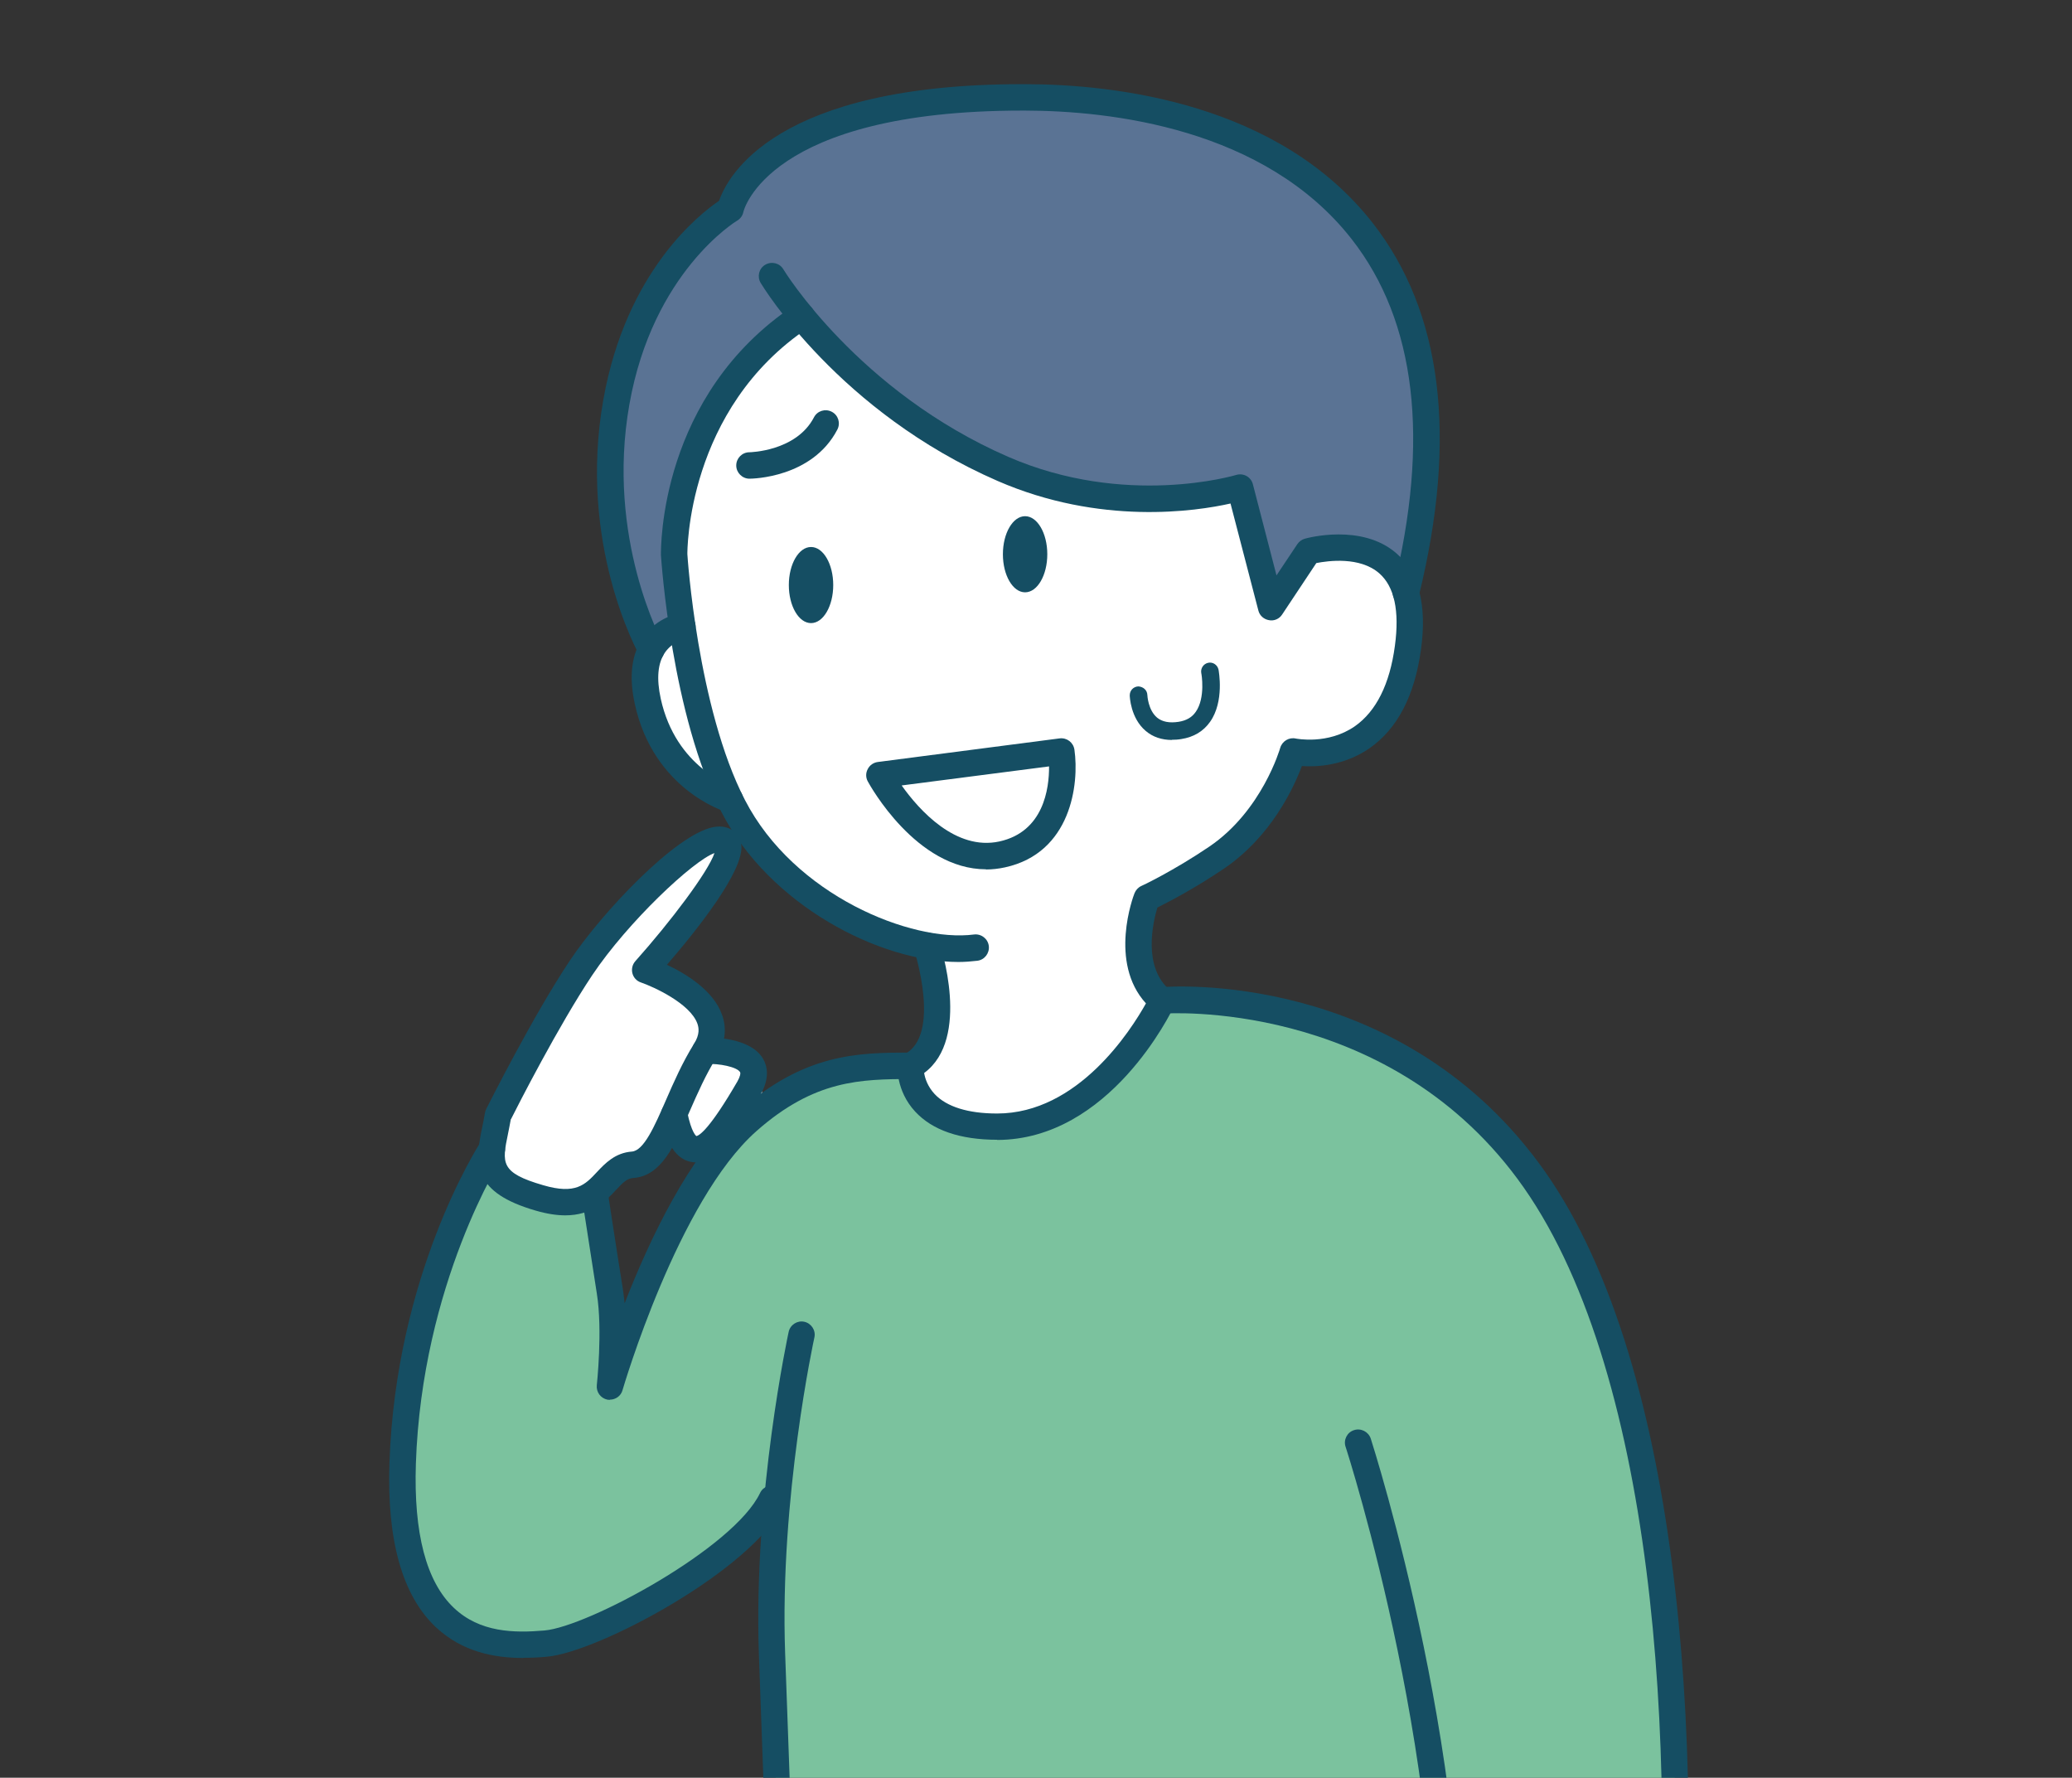
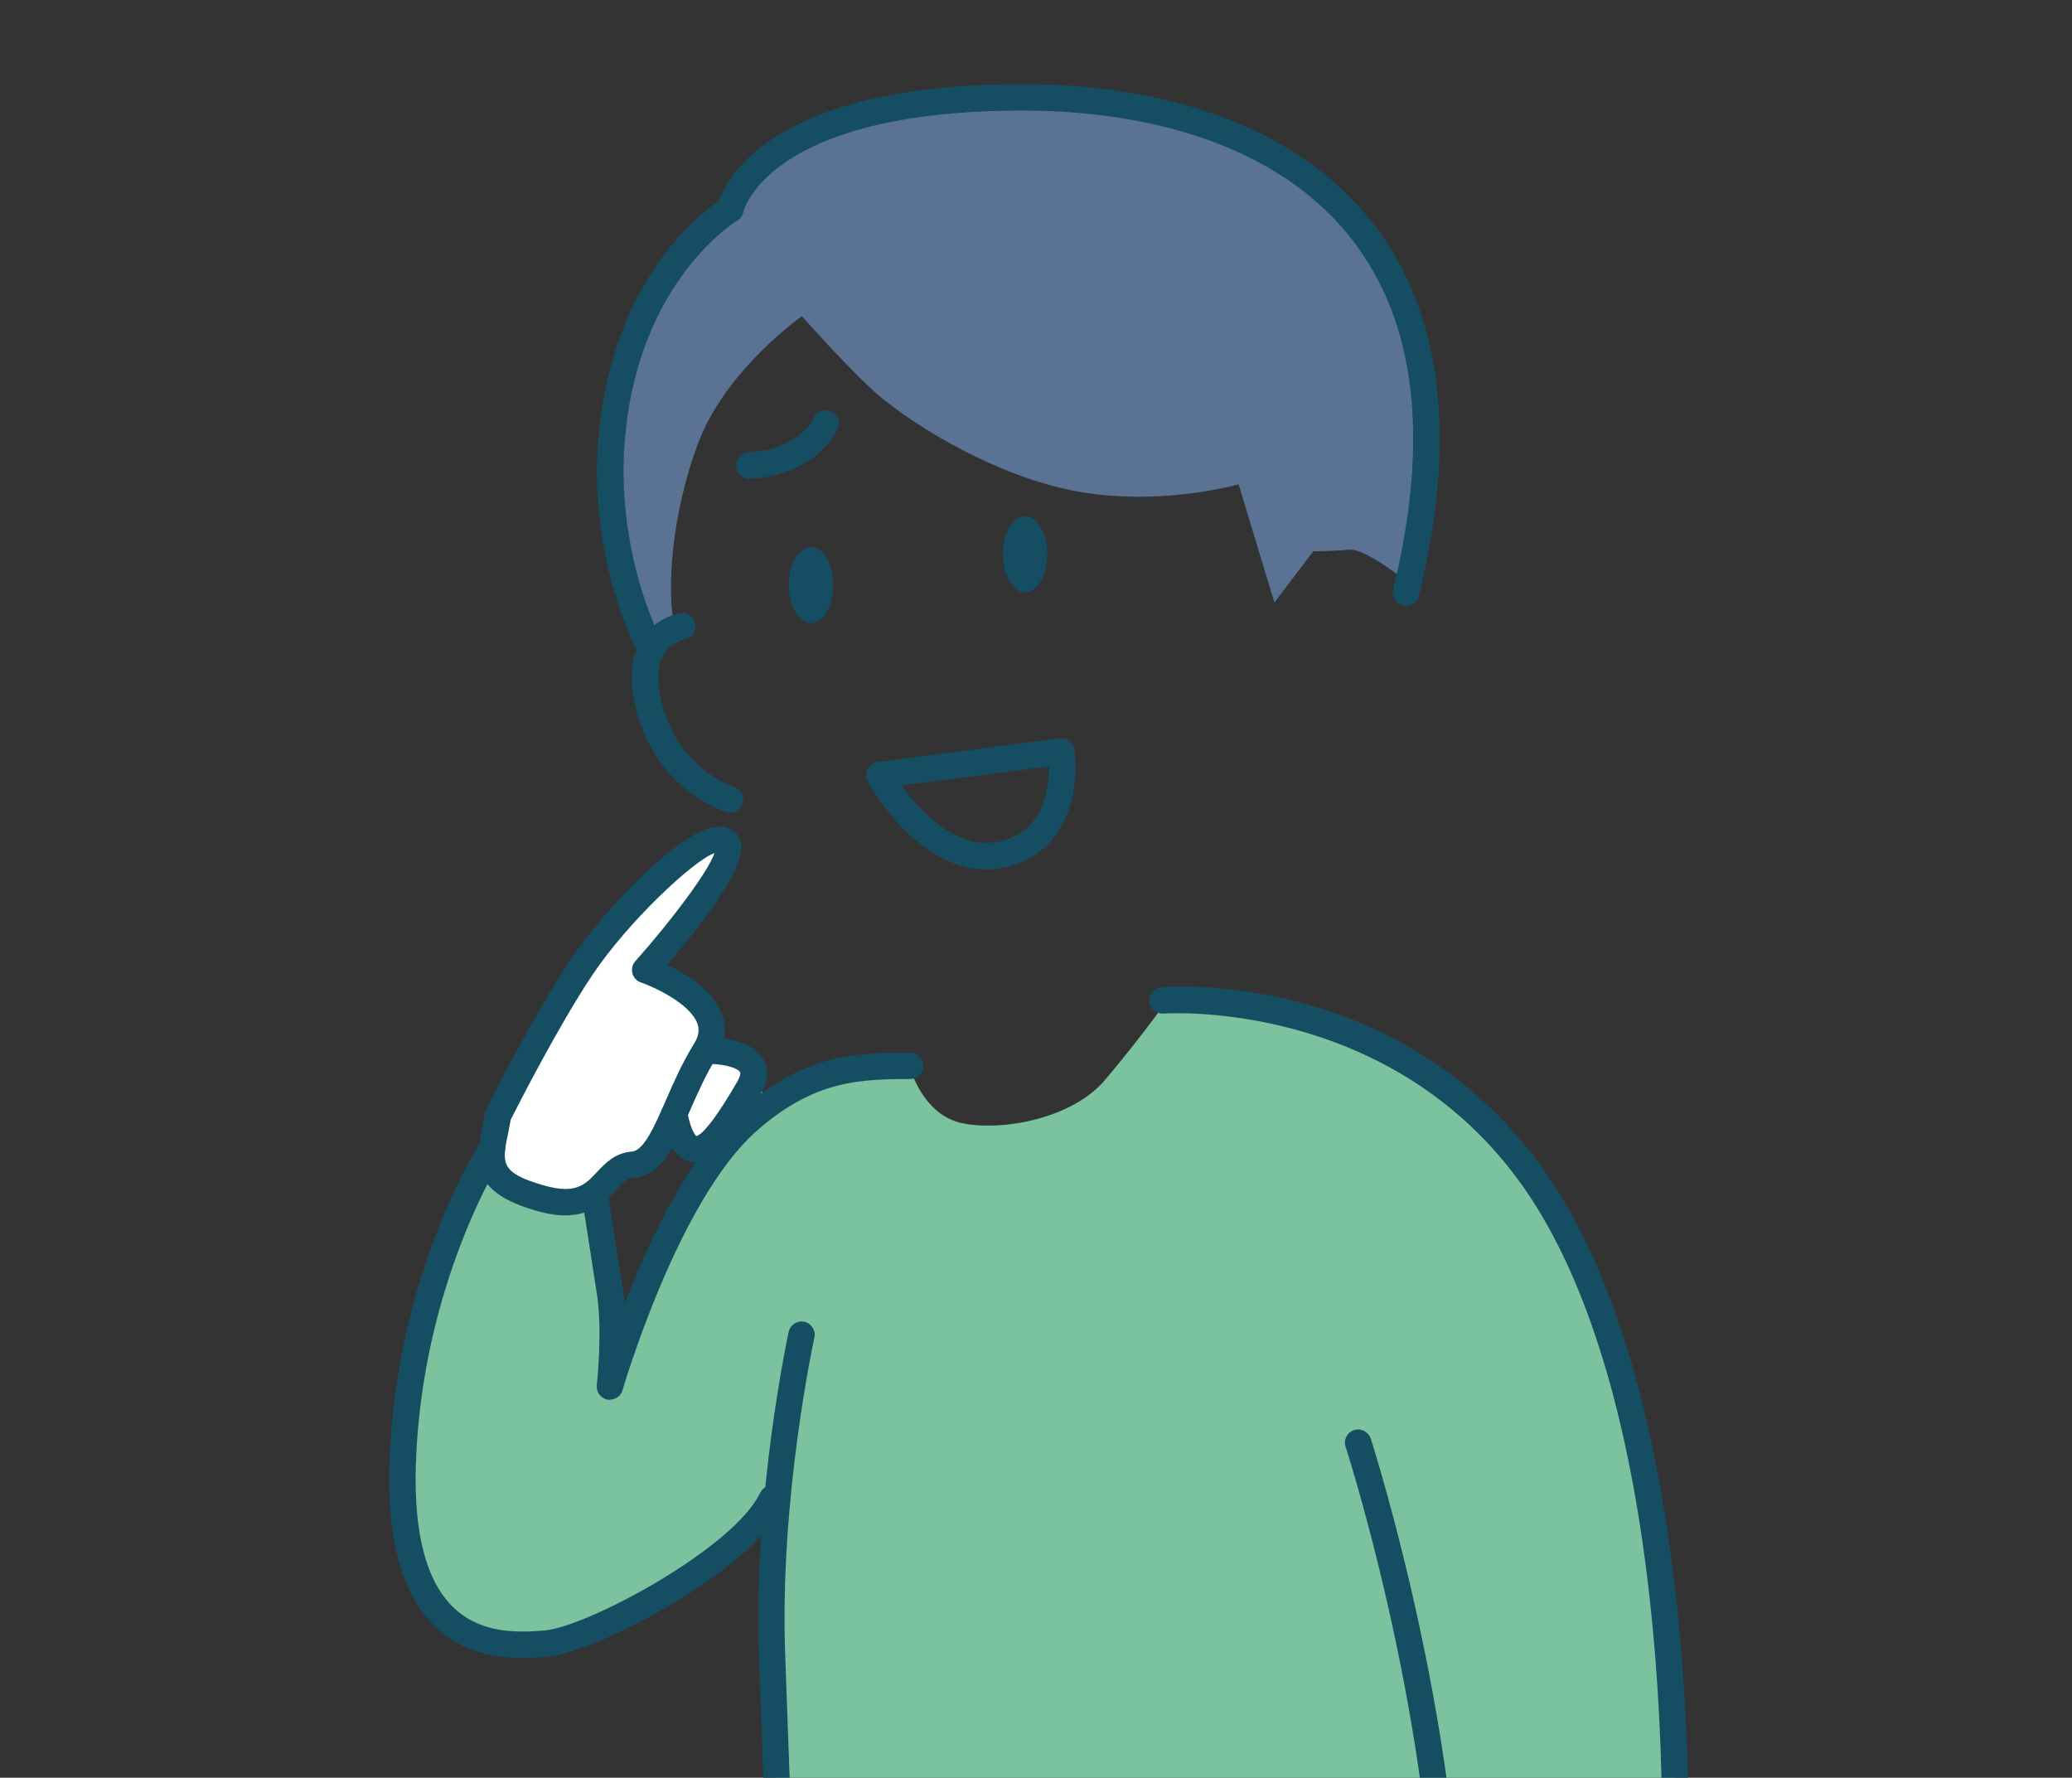
<svg xmlns="http://www.w3.org/2000/svg" width="197" height="169" viewBox="0 0 197 169" fill="none">
  <rect x="0" y="0" width="197" height="169" fill="#333333" stroke="none" />
  <g clip-path="url(#clip0_205_24655)">
-     <path d="M88.1 89.876C88.1 89.876 89.423 95.253 89.021 97.046C88.619 98.838 85.001 103.226 85.001 103.226V120.379L121.45 114.265L119.473 97.046L110.512 95.739C110.512 95.739 108.334 93.344 108.334 90.881C108.334 88.419 109.038 85.337 109.038 85.337C109.038 85.337 115.286 82.724 117.748 79.809C120.21 76.895 122.924 71.417 122.924 71.417C122.924 71.417 126.693 70.982 129.138 69.491C131.584 68 133.879 66.275 134.046 60.111C134.214 53.947 129.138 43.963 129.138 43.963L107.664 26.224C107.664 26.224 78.602 22.439 78.451 22.439C78.301 22.439 64.113 35.487 64.113 35.487L62.136 43.963V61.367C62.136 61.367 60.763 63.779 62.136 67.732C63.51 71.685 68.987 75.789 68.987 75.789C68.987 75.789 71.266 80.362 74.8 83.092C78.334 85.823 88.1 89.86 88.1 89.86V89.876Z" fill="white" />
    <path d="M47.228 111.619C47.228 111.619 46.592 108.369 47.228 106.677C47.865 104.985 55.838 90.195 55.838 90.195L65.353 81.283L68.971 79.994V83.545L61.517 91.987L66.24 95.069L67.53 98.871L71.651 99.893L72.606 104.567L69.255 108.486L65.353 108.922L63.577 107.096L61.332 110.312L57.999 111.954L55.838 114.299C55.838 114.299 54.18 115.103 51.299 113.897C48.418 112.691 47.228 111.635 47.228 111.635V111.619Z" fill="white" />
    <path d="M64.096 59.541L62.12 61.384C62.12 61.384 57.195 50.781 57.982 41.987C58.77 33.193 63.041 26.576 64.749 24.198C66.458 21.819 69.423 19.893 69.423 19.893C69.423 19.893 71.634 15.42 74.699 13.863C77.765 12.305 92.874 7.28 107.53 10.11C122.187 12.941 128.351 19.591 132.22 26.241C136.09 32.891 136.073 40.73 135.42 45.906C134.767 51.082 133.343 54.985 133.343 54.985C133.343 54.985 129.741 52.104 128.267 52.255C126.793 52.405 124.867 52.405 124.867 52.405L121.165 57.28L117.765 46.04C117.765 46.04 110.076 48.251 101.952 46.627C93.828 45.002 85.688 39.675 82.74 36.878C79.791 34.08 76.24 30.06 76.24 30.06C76.24 30.06 69.071 35.102 66.441 41.97C63.812 48.838 63.376 56.157 64.113 59.524L64.096 59.541Z" fill="#5A7394" />
    <path d="M158.502 194.282L137.413 195.27L74.783 194.282L73.343 159.207L73.409 142.456C73.409 142.456 63.711 151.183 59.775 153.327C55.838 155.471 49.708 158.453 45.687 155.756C41.667 153.059 37.262 150.346 38.267 135.756C39.272 121.166 46.726 109.29 46.726 109.29C46.726 109.29 47.346 111.518 49.322 112.69C51.299 113.863 56.709 114.533 56.709 114.533L57.982 122.741L58.384 128.453C58.384 128.453 66.86 109.34 70.21 106.191C73.56 103.042 78.468 101.032 79.858 101.317C81.249 101.602 86.559 101.602 86.559 101.602C86.559 101.602 87.748 105.99 91.483 106.778C95.219 107.565 101.936 106.376 105.085 102.64C108.234 98.905 110.512 95.739 110.512 95.739C110.512 95.739 121.835 93.963 131.885 99.876C141.936 105.789 147.195 112.104 152.941 126.878C158.686 141.652 158.921 162.741 159.289 170.63C159.658 178.52 158.485 194.282 158.485 194.282H158.502Z" fill="#7BC29E" />
-     <path d="M91.132 91.451C83.611 91.451 73.158 86.04 68.602 77.213C63.845 67.984 62.89 53.394 62.84 52.774C62.84 52.104 62.672 37.565 75.52 29.022C76.09 28.637 76.877 28.787 77.262 29.374C77.647 29.943 77.497 30.73 76.91 31.116C65.235 38.871 65.353 52.539 65.353 52.673C65.353 52.774 66.307 67.314 70.83 76.057C75.503 85.119 86.659 89.608 92.606 88.838C93.292 88.754 93.929 89.24 94.013 89.927C94.096 90.613 93.611 91.25 92.924 91.334C92.354 91.401 91.735 91.451 91.115 91.451H91.132Z" fill="#154E63" />
-     <path d="M94.817 108.352C91.282 108.352 88.653 107.448 87.011 105.672C85.168 103.679 85.319 101.334 85.336 101.233C85.369 100.798 85.621 100.413 86.006 100.212C89.523 98.403 86.944 90.379 86.91 90.295C86.693 89.642 87.044 88.922 87.698 88.704C88.351 88.486 89.071 88.838 89.289 89.491C89.423 89.876 92.338 98.721 87.865 102.004C87.949 102.523 88.2 103.294 88.87 104.014C90.009 105.22 92.053 105.856 94.8 105.856C102.488 105.856 107.514 97.967 108.954 95.387C105.386 91.484 107.748 85.203 107.865 84.918C107.983 84.617 108.217 84.365 108.502 84.231C108.535 84.231 111.601 82.774 114.984 80.479C119.993 77.079 121.701 71.166 121.718 71.099C121.902 70.463 122.555 70.061 123.209 70.211C123.225 70.211 126.241 70.831 128.82 69.039C130.847 67.615 132.137 65.035 132.622 61.401C133.075 58.067 132.572 55.756 131.132 54.499C129.289 52.891 126.274 53.31 125.152 53.528L121.902 58.419C121.634 58.838 121.132 59.056 120.646 58.955C120.16 58.871 119.758 58.52 119.641 58.034L116.994 47.866C113.728 48.603 104.632 49.977 94.85 45.722C79.808 39.173 72.622 27.38 72.321 26.895C71.969 26.292 72.153 25.521 72.756 25.169C73.359 24.818 74.13 25.002 74.481 25.605C74.549 25.722 81.584 37.213 95.855 43.427C107.011 48.285 117.413 45.186 117.53 45.153C117.849 45.052 118.217 45.086 118.519 45.253C118.82 45.421 119.038 45.705 119.122 46.04L121.366 54.7L123.343 51.736C123.51 51.484 123.761 51.3 124.046 51.216C124.264 51.149 129.473 49.726 132.773 52.607C134.901 54.449 135.688 57.531 135.102 61.752C134.499 66.141 132.857 69.29 130.21 71.133C127.815 72.791 125.219 72.925 123.778 72.825C123.008 74.885 120.864 79.525 116.375 82.573C113.611 84.449 111.081 85.756 110.043 86.275C109.624 87.665 108.602 91.97 111.282 94.165C111.735 94.533 111.869 95.153 111.617 95.672C111.366 96.191 105.503 108.369 94.783 108.369L94.817 108.352Z" fill="#154E63" />
    <path d="M93.745 82.64C87.111 82.64 82.706 74.65 82.505 74.282C82.304 73.913 82.304 73.478 82.505 73.109C82.689 72.741 83.058 72.49 83.46 72.439L100.746 70.195C101.433 70.111 102.053 70.58 102.153 71.267C102.622 74.533 101.835 81.082 95.554 82.456C94.934 82.59 94.331 82.657 93.745 82.657V82.64ZM85.738 74.684C87.379 76.995 90.864 80.898 95.018 79.994C99.222 79.072 99.758 74.969 99.741 72.858L85.738 74.667V74.684Z" fill="#154E63" />
    <path d="M71.256 45.507C70.57 45.507 70 44.937 70 44.251C70 43.564 70.553 42.994 71.256 42.994C71.256 42.994 75.695 42.927 77.387 39.678C77.705 39.058 78.459 38.824 79.079 39.142C79.698 39.46 79.933 40.214 79.615 40.834C77.219 45.44 71.507 45.507 71.256 45.507Z" fill="#154E63" />
    <path d="M77.111 59.236C78.276 59.236 79.221 57.616 79.221 55.618C79.221 53.62 78.276 52 77.111 52C75.945 52 75 53.62 75 55.618C75 57.616 75.945 59.236 77.111 59.236Z" fill="#154E63" />
    <path d="M97.463 56.309C98.629 56.309 99.574 54.689 99.574 52.69C99.574 50.692 98.629 49.072 97.463 49.072C96.297 49.072 95.353 50.692 95.353 52.69C95.353 54.689 96.297 56.309 97.463 56.309Z" fill="#154E63" />
-     <path d="M111.433 70.345C110.445 70.345 109.607 70.06 108.937 69.491C107.48 68.268 107.413 66.191 107.413 66.107C107.413 65.638 107.765 65.27 108.234 65.253C108.703 65.287 109.071 65.605 109.088 66.074C109.088 66.107 109.155 67.498 110.009 68.218C110.495 68.62 111.182 68.754 112.053 68.62C112.79 68.503 113.326 68.201 113.694 67.665C114.632 66.325 114.23 64.013 114.214 63.997C114.13 63.544 114.415 63.109 114.867 63.008C115.319 62.908 115.755 63.209 115.855 63.662C115.872 63.779 116.425 66.677 115.051 68.62C114.415 69.524 113.493 70.077 112.304 70.261C112.003 70.312 111.701 70.328 111.416 70.328L111.433 70.345Z" fill="#154E63" />
    <path d="M69.389 77.23C69.272 77.23 69.138 77.213 69.021 77.179C68.736 77.096 62.12 74.985 60.361 66.945C59.775 64.298 60.043 62.154 61.165 60.563C62.488 58.653 64.481 58.335 64.699 58.302C65.386 58.201 66.022 58.687 66.123 59.374C66.224 60.06 65.754 60.697 65.068 60.797C65.001 60.797 63.912 61.015 63.209 62.054C62.538 63.042 62.404 64.516 62.823 66.426C64.264 72.992 69.54 74.717 69.775 74.801C70.428 75.002 70.796 75.705 70.595 76.375C70.428 76.911 69.925 77.263 69.406 77.263L69.389 77.23Z" fill="#154E63" />
    <path d="M61.919 63.009C61.483 63.009 61.048 62.774 60.83 62.372C60.595 61.937 54.934 51.685 57.363 38C59.523 25.789 66.508 20.345 68.368 19.089C69.188 16.71 73.778 8 97.212 8H97.497C105.989 8.017 121.584 9.776 130.512 21.199C137.128 29.658 138.602 41.585 134.901 56.643C134.733 57.313 134.063 57.732 133.376 57.565C132.706 57.397 132.287 56.727 132.455 56.04C135.956 41.769 134.633 30.563 128.519 22.74C120.244 12.154 105.52 10.529 97.48 10.513H97.212C73.007 10.513 70.696 20.044 70.679 20.144C70.612 20.496 70.378 20.814 70.076 20.982C69.992 21.032 62.069 25.839 59.842 38.436C57.58 51.2 62.974 61.049 63.024 61.149C63.359 61.752 63.142 62.523 62.538 62.858C62.337 62.958 62.136 63.025 61.919 63.025V63.009Z" fill="#154E63" />
    <path d="M53.761 115.538C52.957 115.538 52.019 115.404 50.93 115.086C45.034 113.377 45.101 110.764 45.821 107.28C45.922 106.811 46.022 106.325 46.106 105.806C46.123 105.672 46.173 105.555 46.223 105.437C46.408 105.086 50.629 96.644 54.18 91.317C57.245 86.727 64.23 79.34 67.798 78.637C68.703 78.453 69.322 78.704 69.674 78.955C70.126 79.257 70.411 79.742 70.478 80.329C70.78 82.741 66.29 88.385 63.409 91.719C65.202 92.556 67.832 94.148 68.652 96.476C69.138 97.816 68.937 99.24 68.1 100.563C67.094 102.171 66.324 103.93 65.587 105.605C64.13 108.938 62.873 111.803 60.21 111.987C59.624 112.02 59.239 112.406 58.552 113.143C57.563 114.198 56.291 115.538 53.728 115.538H53.761ZM48.569 106.392C48.485 106.878 48.384 107.347 48.3 107.783C47.731 110.546 47.53 111.484 51.651 112.674C54.733 113.578 55.637 112.623 56.76 111.417C57.53 110.597 58.485 109.592 60.076 109.474C61.215 109.391 62.237 107.062 63.309 104.6C64.046 102.908 64.883 100.999 65.989 99.223C66.558 98.319 66.441 97.699 66.307 97.314C65.621 95.387 62.103 93.796 60.93 93.394C60.528 93.26 60.227 92.925 60.126 92.523C60.026 92.121 60.126 91.685 60.411 91.367C63.761 87.615 67.312 82.908 67.932 81.099C65.922 81.803 59.691 87.648 56.307 92.707C53.108 97.498 49.205 105.153 48.585 106.392H48.569Z" fill="#154E63" />
    <path d="M66.157 110.496C66.023 110.496 65.888 110.496 65.754 110.463C63.862 110.144 63.209 107.866 62.873 106.175C62.739 105.488 63.192 104.834 63.862 104.7C64.549 104.583 65.202 105.019 65.336 105.689C65.738 107.699 66.207 108 66.207 108C66.525 107.95 67.547 107.23 70.11 102.808C70.378 102.339 70.428 102.02 70.361 101.92C70.076 101.434 68.401 101.082 67.095 101.149C66.441 101.2 65.822 100.63 65.805 99.927C65.788 99.24 66.324 98.653 67.028 98.637C67.731 98.62 71.316 98.603 72.538 100.63C72.941 101.317 73.225 102.456 72.304 104.064C70.344 107.448 68.401 110.479 66.173 110.479L66.157 110.496Z" fill="#154E63" />
    <path d="M49.758 157.615C46.994 157.615 43.945 157.046 41.416 154.667C38.25 151.669 36.776 146.426 37.028 139.073C37.63 121.2 45.386 109.072 45.704 108.553C46.09 107.967 46.86 107.799 47.446 108.185C48.032 108.57 48.2 109.34 47.815 109.927C47.731 110.044 40.109 122.004 39.54 139.156C39.322 145.756 40.528 150.362 43.141 152.841C45.62 155.203 48.887 155.253 51.768 155.002C55.872 154.65 69.791 147.163 72.27 141.92C72.572 141.3 73.326 141.032 73.945 141.317C74.565 141.619 74.833 142.356 74.549 142.992C71.584 149.24 56.86 157.079 51.986 157.498C51.282 157.565 50.528 157.599 49.758 157.599V157.615Z" fill="#154E63" />
    <path d="M57.999 133.076C57.999 133.076 57.832 133.076 57.748 133.059C57.111 132.925 56.676 132.339 56.743 131.686C56.743 131.635 57.312 126.493 56.743 122.959C56.157 119.206 55.285 113.562 55.285 113.562L57.765 113.176C57.765 113.176 58.619 118.821 59.222 122.557C59.289 122.992 59.339 123.444 59.389 123.897C61.734 117.883 65.52 109.843 70.26 105.639C76.508 100.111 81.6 100.077 86.525 100.061C87.212 100.061 87.798 100.613 87.798 101.317C87.798 102.004 87.262 102.573 86.559 102.573C81.868 102.607 77.463 102.623 71.919 107.531C64.465 114.114 59.239 131.987 59.188 132.155C59.038 132.707 58.535 133.059 57.982 133.059L57.999 133.076Z" fill="#154E63" />
    <path d="M73.527 194.332C73.527 194.332 72.689 172.456 72.153 157.28C71.617 142.121 74.951 126.778 74.984 126.61C75.135 125.94 75.805 125.505 76.475 125.655C77.145 125.806 77.58 126.476 77.43 127.146C77.396 127.297 74.113 142.356 74.649 157.18C75.185 172.356 76.022 194.232 76.022 194.232L73.51 194.332H73.527Z" fill="#154E63" />
    <path d="M158.502 195.538C158.502 195.538 158.435 195.538 158.401 195.538C157.715 195.488 157.195 194.885 157.246 194.182C159.54 166.024 157.329 129.676 144.281 112.071C131.567 94.901 110.813 96.342 110.612 96.359C109.909 96.392 109.322 95.89 109.255 95.203C109.205 94.516 109.708 93.913 110.411 93.846C111.316 93.763 132.74 92.238 146.308 110.563C159.775 128.721 162.087 165.773 159.758 194.383C159.708 195.036 159.155 195.538 158.502 195.538Z" fill="#154E63" />
    <path d="M137.413 196.527C137.413 196.527 137.346 196.527 137.313 196.527C136.626 196.477 136.107 195.857 136.157 195.17C138.284 169.709 128.05 137.85 127.932 137.532C127.715 136.878 128.083 136.158 128.736 135.957C129.39 135.739 130.11 136.108 130.328 136.761C130.428 137.079 140.83 169.424 138.669 195.388C138.619 196.041 138.066 196.543 137.413 196.543V196.527Z" fill="#154E63" />
  </g>
  <defs>
    <clipPath id="clip0_205_24655">
      <rect width="197" height="169" fill="white" />
    </clipPath>
  </defs>
</svg>